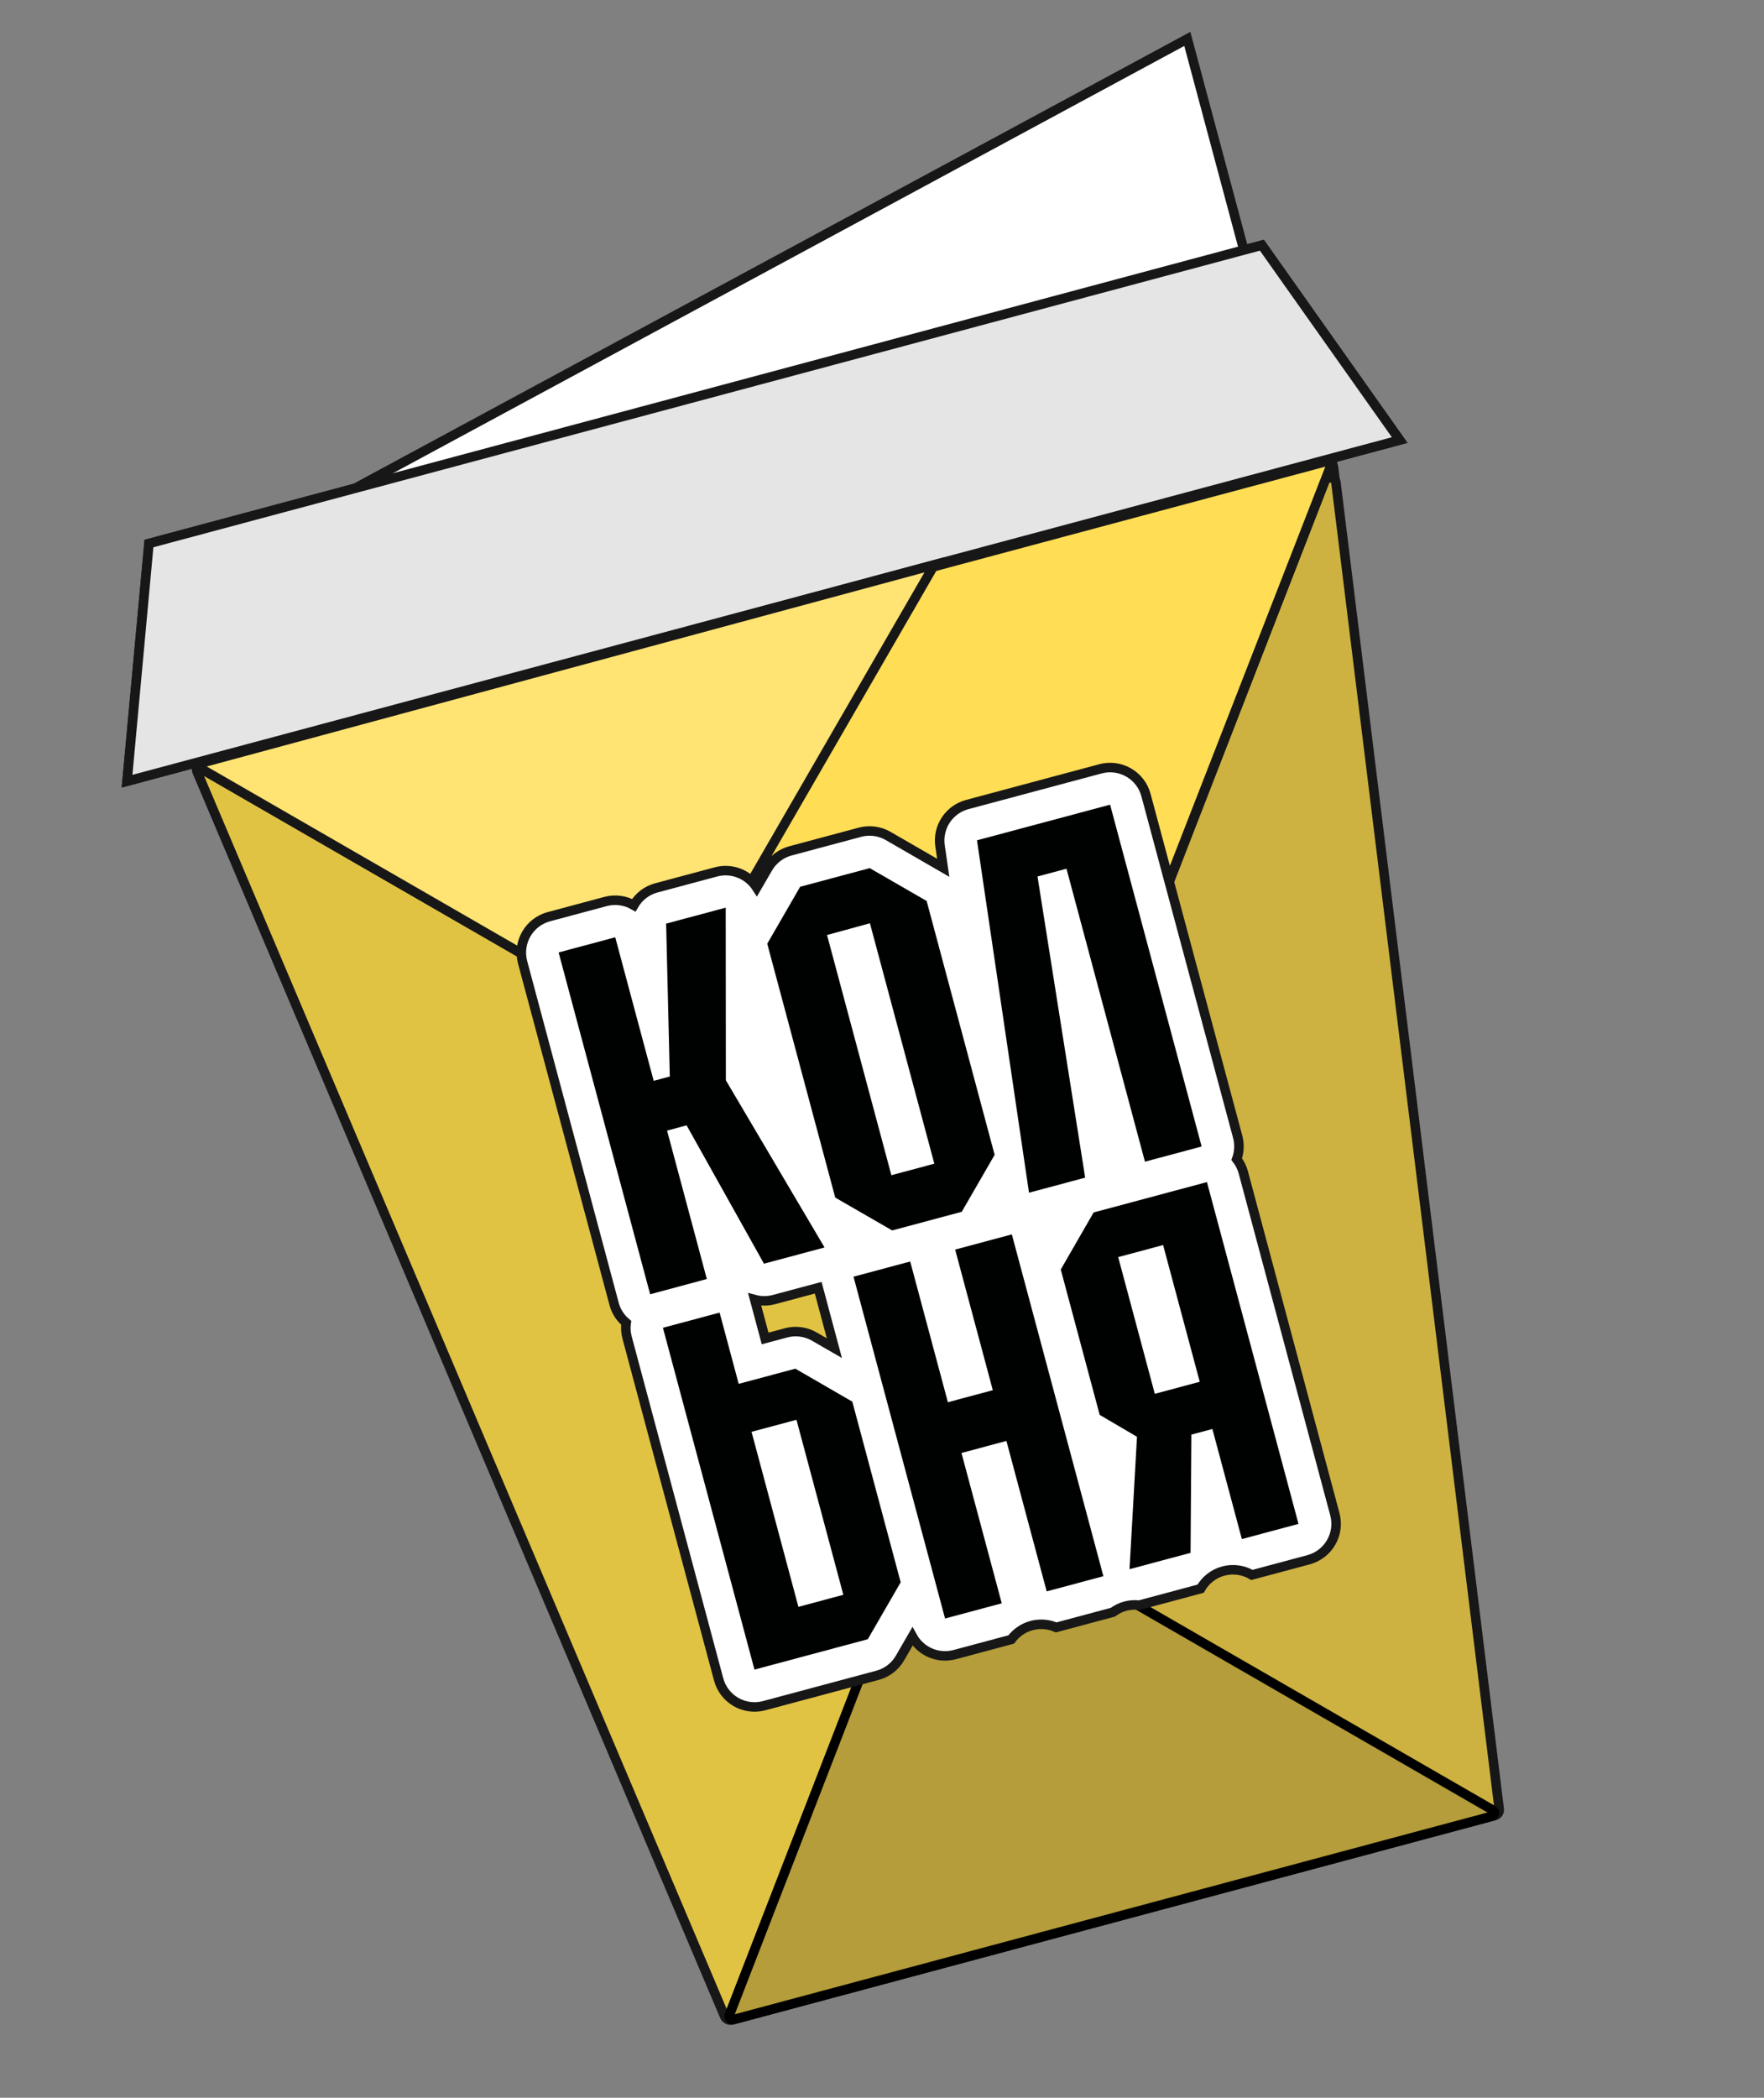
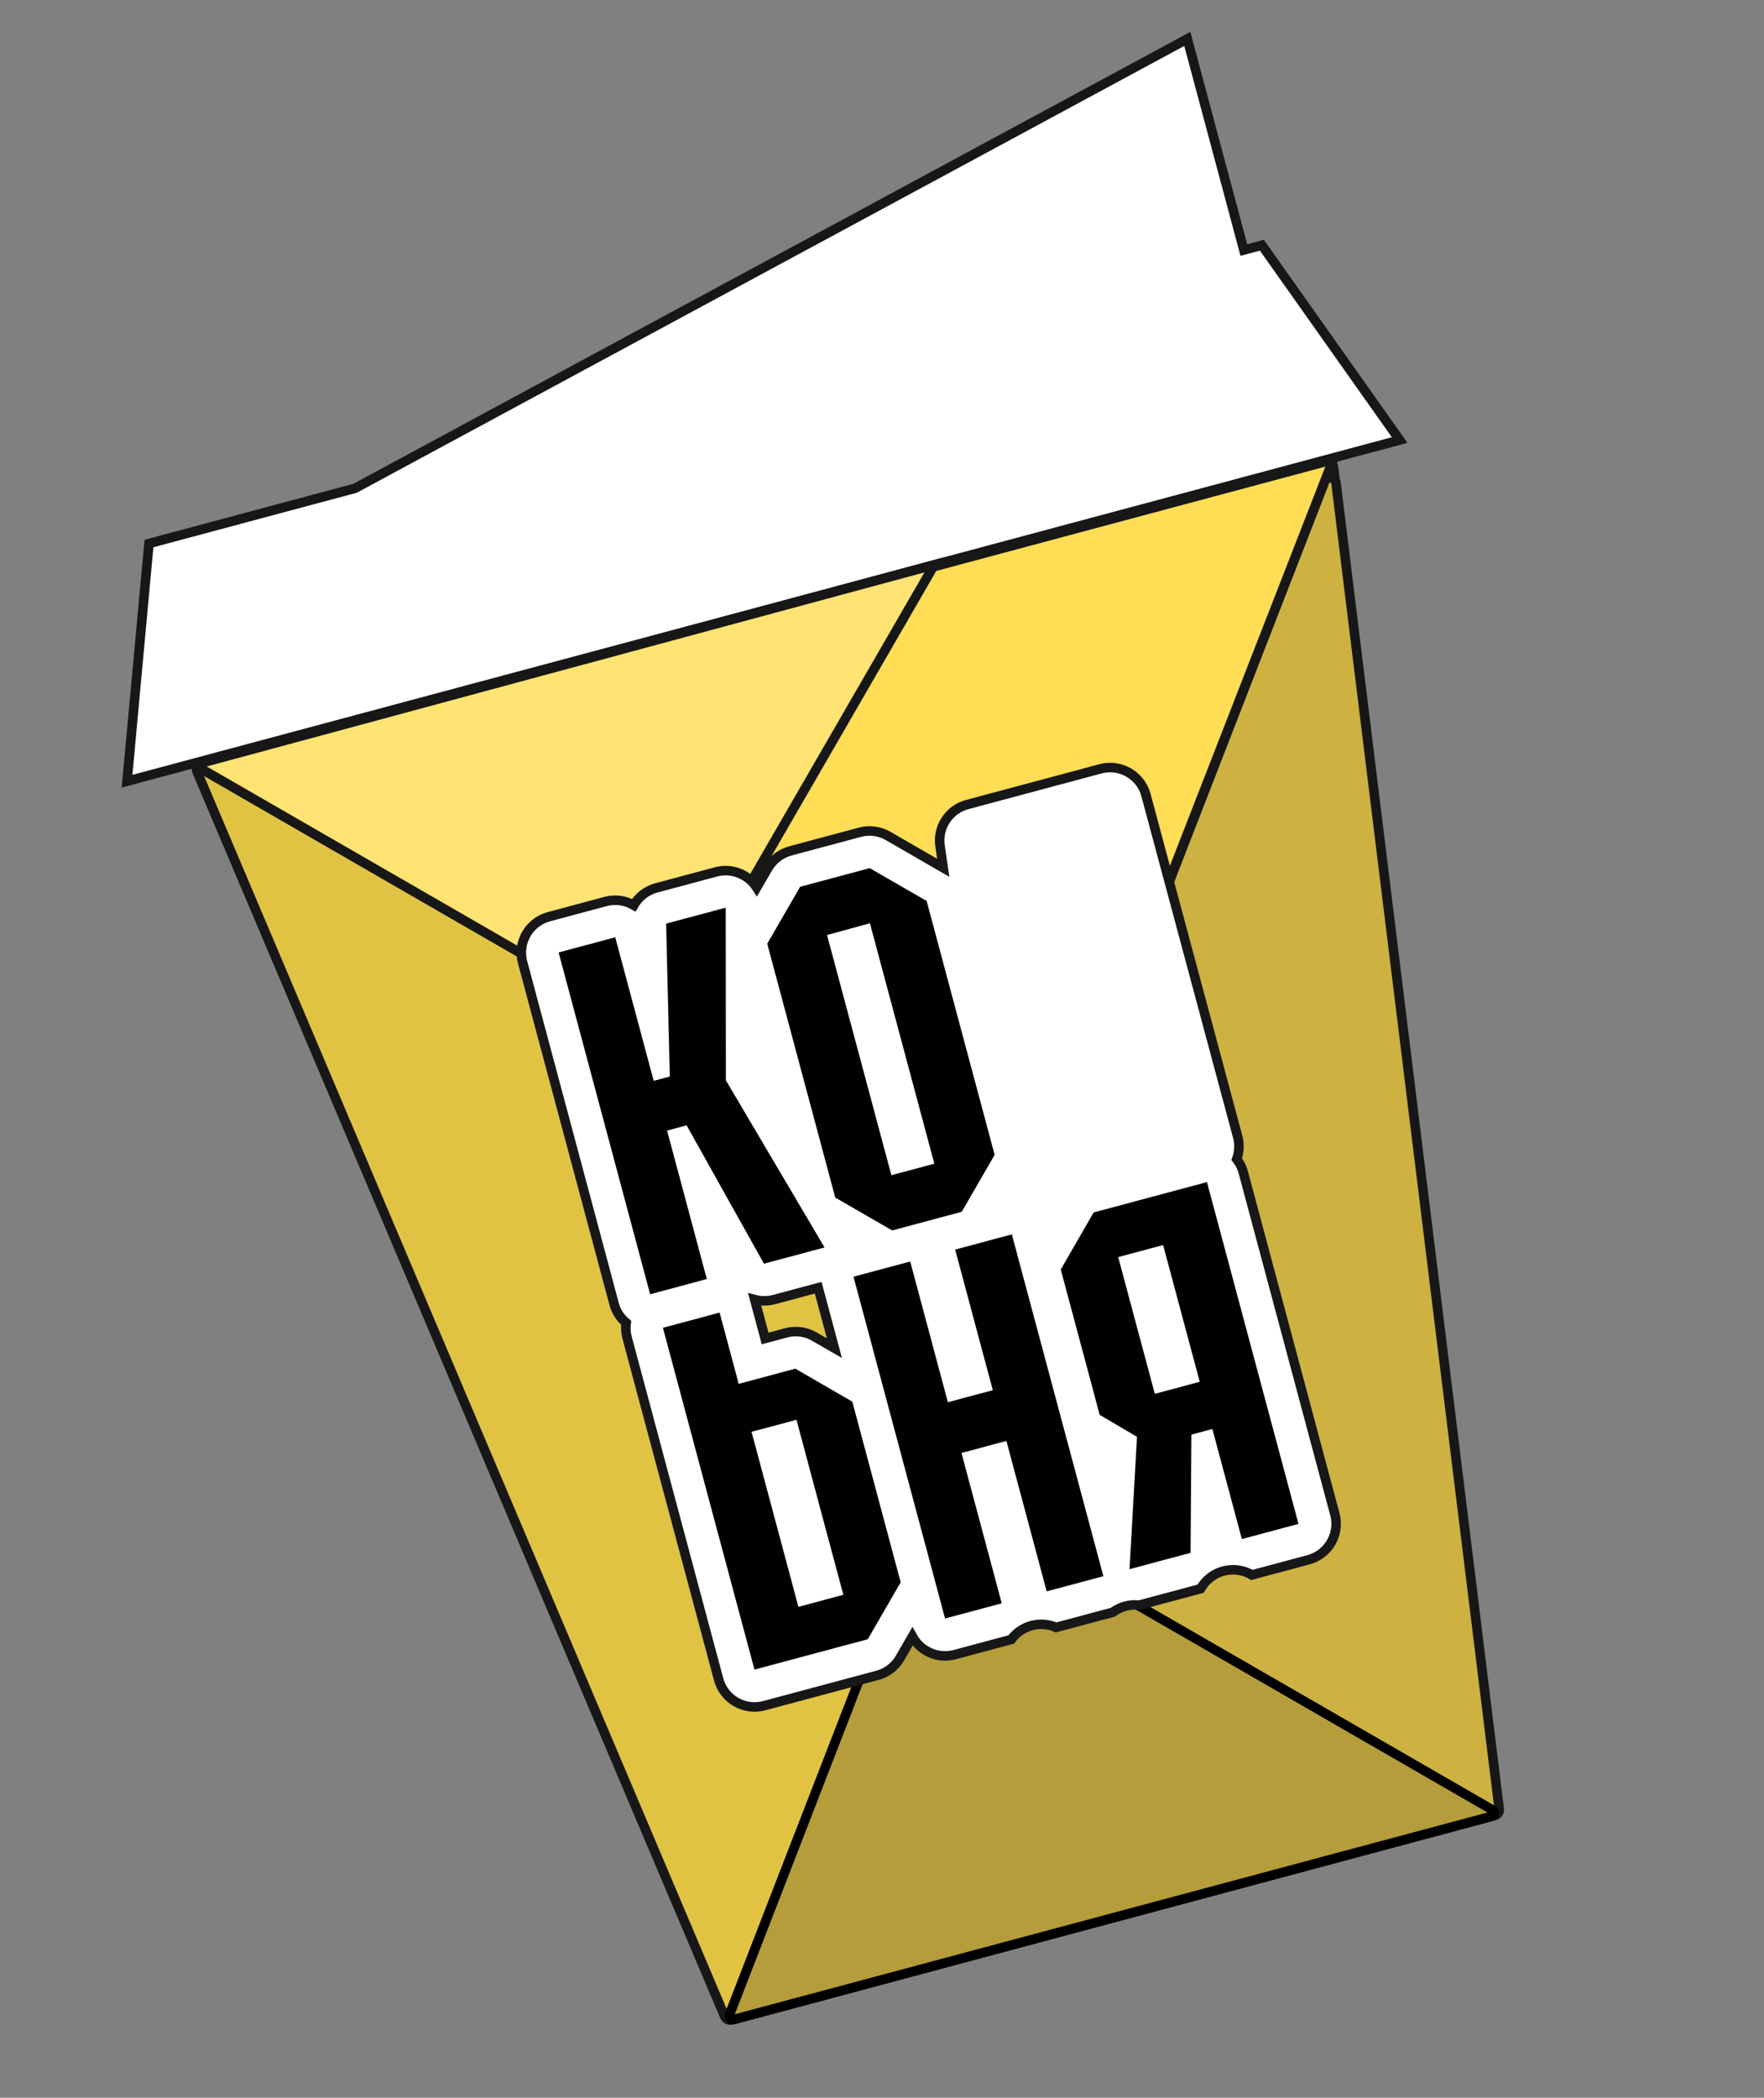
<svg xmlns="http://www.w3.org/2000/svg" width="371" height="441" viewBox="0 0 371 441" fill="none">
  <rect x="0" y="0" width="371" height="441" fill="#808080" stroke="none" />
  <g clip-path="url(#clip0_0_2524)">
    <path d="M314.311 381.667L153.975 424.629C153.662 424.713 153.329 424.68 153.039 424.537C152.748 424.394 152.519 424.151 152.395 423.852L41.447 162.225C41.372 162.049 41.335 161.859 41.34 161.667C41.345 161.476 41.391 161.287 41.475 161.115C41.559 160.943 41.678 160.79 41.826 160.669C41.974 160.547 42.147 160.458 42.332 160.408L278.837 97.037C279.019 96.997 279.208 96.996 279.391 97.033C279.574 97.07 279.746 97.145 279.898 97.254C280.05 97.362 280.178 97.5 280.273 97.66C280.369 97.821 280.429 97.999 280.451 98.184L315.193 380.23C315.231 380.534 315.164 380.842 315.004 381.103C314.844 381.365 314.599 381.564 314.311 381.667Z" fill="#E1C344" stroke="#171717" stroke-width="2" stroke-miterlimit="10" />
    <path d="M265.394 51.545L261.602 52.56L249.711 8.18L74.678 102.647L31.327 114.263L26.722 164.225L294.375 92.508L265.394 51.545Z" fill="white" stroke="#171717" stroke-width="2" stroke-miterlimit="10" />
    <path d="M153.75 422.718L278.65 101.068C278.773 100.853 278.958 100.678 279.18 100.567C279.402 100.455 279.652 100.412 279.899 100.442C280.146 100.472 280.378 100.574 280.566 100.736C280.755 100.897 280.892 101.111 280.96 101.35L315.311 380.329C315.35 380.616 315.282 380.907 315.12 381.148C314.958 381.389 314.714 381.562 314.433 381.634L155.194 424.302C154.983 424.341 154.765 424.326 154.562 424.258C154.358 424.189 154.176 424.07 154.031 423.912C153.887 423.753 153.785 423.56 153.736 423.351C153.687 423.142 153.692 422.924 153.75 422.718Z" fill="#CDB241" stroke="#171717" stroke-width="2" stroke-miterlimit="10" />
    <path d="M313.964 380.52L197.083 313.114C196.997 313.06 196.899 313.026 196.798 313.015C196.696 313.003 196.594 313.014 196.497 313.048C196.401 313.081 196.313 313.136 196.241 313.207C196.168 313.279 196.113 313.366 196.078 313.462L153.392 423.624C153.345 423.746 153.332 423.879 153.357 424.008C153.381 424.137 153.44 424.257 153.529 424.354C153.617 424.451 153.731 424.521 153.857 424.557C153.983 424.593 154.117 424.593 154.243 424.557L313.799 381.805C313.935 381.771 314.058 381.698 314.152 381.593C314.245 381.489 314.305 381.358 314.323 381.219C314.341 381.08 314.316 380.939 314.252 380.814C314.188 380.689 314.088 380.587 313.964 380.52Z" fill="#B49D3A" stroke="black" stroke-width="2" stroke-miterlimit="10" />
    <path d="M40.895 160.793L216.039 261.8L280.386 96.622L40.895 160.793Z" fill="#FFDD55" stroke="#171717" stroke-width="2" stroke-miterlimit="10" />
-     <path d="M31.328 114.263L265.395 51.545L294.376 92.508L26.723 164.225L31.328 114.263Z" fill="#E5E5E5" stroke="#171717" stroke-width="2" stroke-miterlimit="10" />
    <path d="M139.369 217.584L196.506 118.732L40.894 160.794L139.369 217.584Z" fill="#FFE373" stroke="#171717" stroke-width="2" stroke-miterlimit="10" />
    <path d="M241.019 167.139C240.484 165.139 239.175 163.435 237.381 162.4C235.587 161.365 233.454 161.085 231.453 161.622L203.414 169.135C201.564 169.633 199.96 170.792 198.908 172.393C197.856 173.993 197.428 175.924 197.705 177.818L198.378 182.428L186.8 175.74C185.911 175.225 184.93 174.891 183.912 174.756C182.893 174.621 181.858 174.689 180.866 174.954L166.237 178.874C165.244 179.14 164.314 179.598 163.5 180.224C162.685 180.85 162.002 181.631 161.491 182.522L159.14 186.572C158.244 185.19 156.933 184.128 155.394 183.539C153.856 182.949 152.169 182.863 150.578 183.292L138.046 186.65C137.053 186.914 136.122 187.372 135.307 187.998C134.493 188.624 133.81 189.406 133.3 190.297C131.5 189.26 129.362 188.979 127.355 189.515L115.444 192.706C113.441 193.243 111.733 194.551 110.695 196.344C109.657 198.138 109.373 200.269 109.906 202.27L129.16 274.127C129.575 275.676 130.461 277.057 131.696 278.082C131.546 279.12 131.612 280.177 131.888 281.189L151.142 353.046C151.406 354.037 151.863 354.967 152.487 355.782C153.111 356.596 153.89 357.28 154.778 357.793C155.667 358.307 156.649 358.64 157.667 358.774C158.685 358.909 159.719 358.841 160.711 358.575L184.545 352.189C185.537 351.924 186.468 351.465 187.282 350.839C188.097 350.213 188.779 349.432 189.29 348.542L191.897 344.031C192.735 345.565 194.063 346.774 195.669 347.466C197.275 348.157 199.067 348.29 200.759 347.844L212.682 344.65C213.735 343.218 215.244 342.187 216.962 341.727C218.679 341.267 220.502 341.405 222.13 342.118L234.052 338.923C235.641 337.732 237.628 337.199 239.599 337.437L252.509 333.978C253.02 333.072 253.706 332.277 254.528 331.639C255.35 331.001 256.291 330.534 257.296 330.265C258.301 329.996 259.35 329.93 260.381 330.071C261.411 330.212 262.403 330.557 263.299 331.087L275.209 327.895C277.214 327.358 278.923 326.048 279.961 324.252C280.999 322.456 281.281 320.322 280.744 318.319L261.49 246.462C261.218 245.45 260.746 244.503 260.103 243.675C260.65 242.169 260.722 240.533 260.31 238.986L241.019 167.139ZM165.283 280.204L160.918 281.373L158.924 273.932C158.859 273.688 158.794 273.445 158.728 273.201C160.038 273.552 161.417 273.556 162.73 273.212L172.08 270.707L175.484 283.41L171.249 280.968C170.355 280.453 169.367 280.121 168.343 279.99C167.319 279.859 166.279 279.931 165.283 280.204Z" fill="white" stroke="#171717" stroke-width="2" stroke-miterlimit="10" />
    <path d="M136.738 272.083L117.484 200.227L129.395 197.035L137.482 227.215L140.87 226.307L140.098 194.167L152.631 190.809L152.661 227.103L173.418 262.242L160.678 265.656L144.405 236.573L140.297 237.674L148.658 268.877L136.738 272.083Z" fill="#000101" />
    <path d="M175.665 251.758L161.365 198.389L168.284 186.419L182.913 182.499L194.89 189.406L209.19 242.775L202.272 254.745L187.642 258.665L175.665 251.758ZM173.941 196.56L187.471 247.054L196.505 244.634L182.961 194.09L173.941 196.56Z" fill="#000101" />
-     <path d="M233.472 169.16L252.726 241.017L240.803 244.212L224.3 182.622L218.205 184.255L228.231 247.568L216.418 250.733L205.478 176.648L233.472 169.16Z" fill="#000101" />
    <path d="M179.255 294.656L189.43 332.631L182.511 344.601L158.678 350.987L139.424 279.13L151.347 275.936L155.361 290.916L167.271 287.725L179.255 294.656ZM167.511 298.469L158.063 301L167.921 337.793L177.369 335.262L167.511 298.469Z" fill="#000101" />
    <path d="M198.762 340.247L179.508 268.39L191.431 265.195L199.357 294.779L208.805 292.247L200.885 262.688L212.808 259.494L232.062 331.35L220.139 334.545L211.664 302.916L202.216 305.447L210.685 337.052L198.762 340.247Z" fill="#000101" />
    <path d="M230.008 254.885L253.842 248.498L273.096 320.355L261.185 323.547L254.985 300.406L250.571 301.589L250.396 326.438L237.559 329.877L239.13 302.044L231.284 297.437L223.096 266.879L230.008 254.885ZM244.623 261.738L235.175 264.269L242.877 293.012L252.325 290.48L244.623 261.738Z" fill="#000101" />
  </g>
  <defs>
    <clipPath id="clip0_0_2524">
      <rect width="280.729" height="380.343" fill="white" transform="translate(0.479 73.304) rotate(-15)" />
    </clipPath>
  </defs>
</svg>